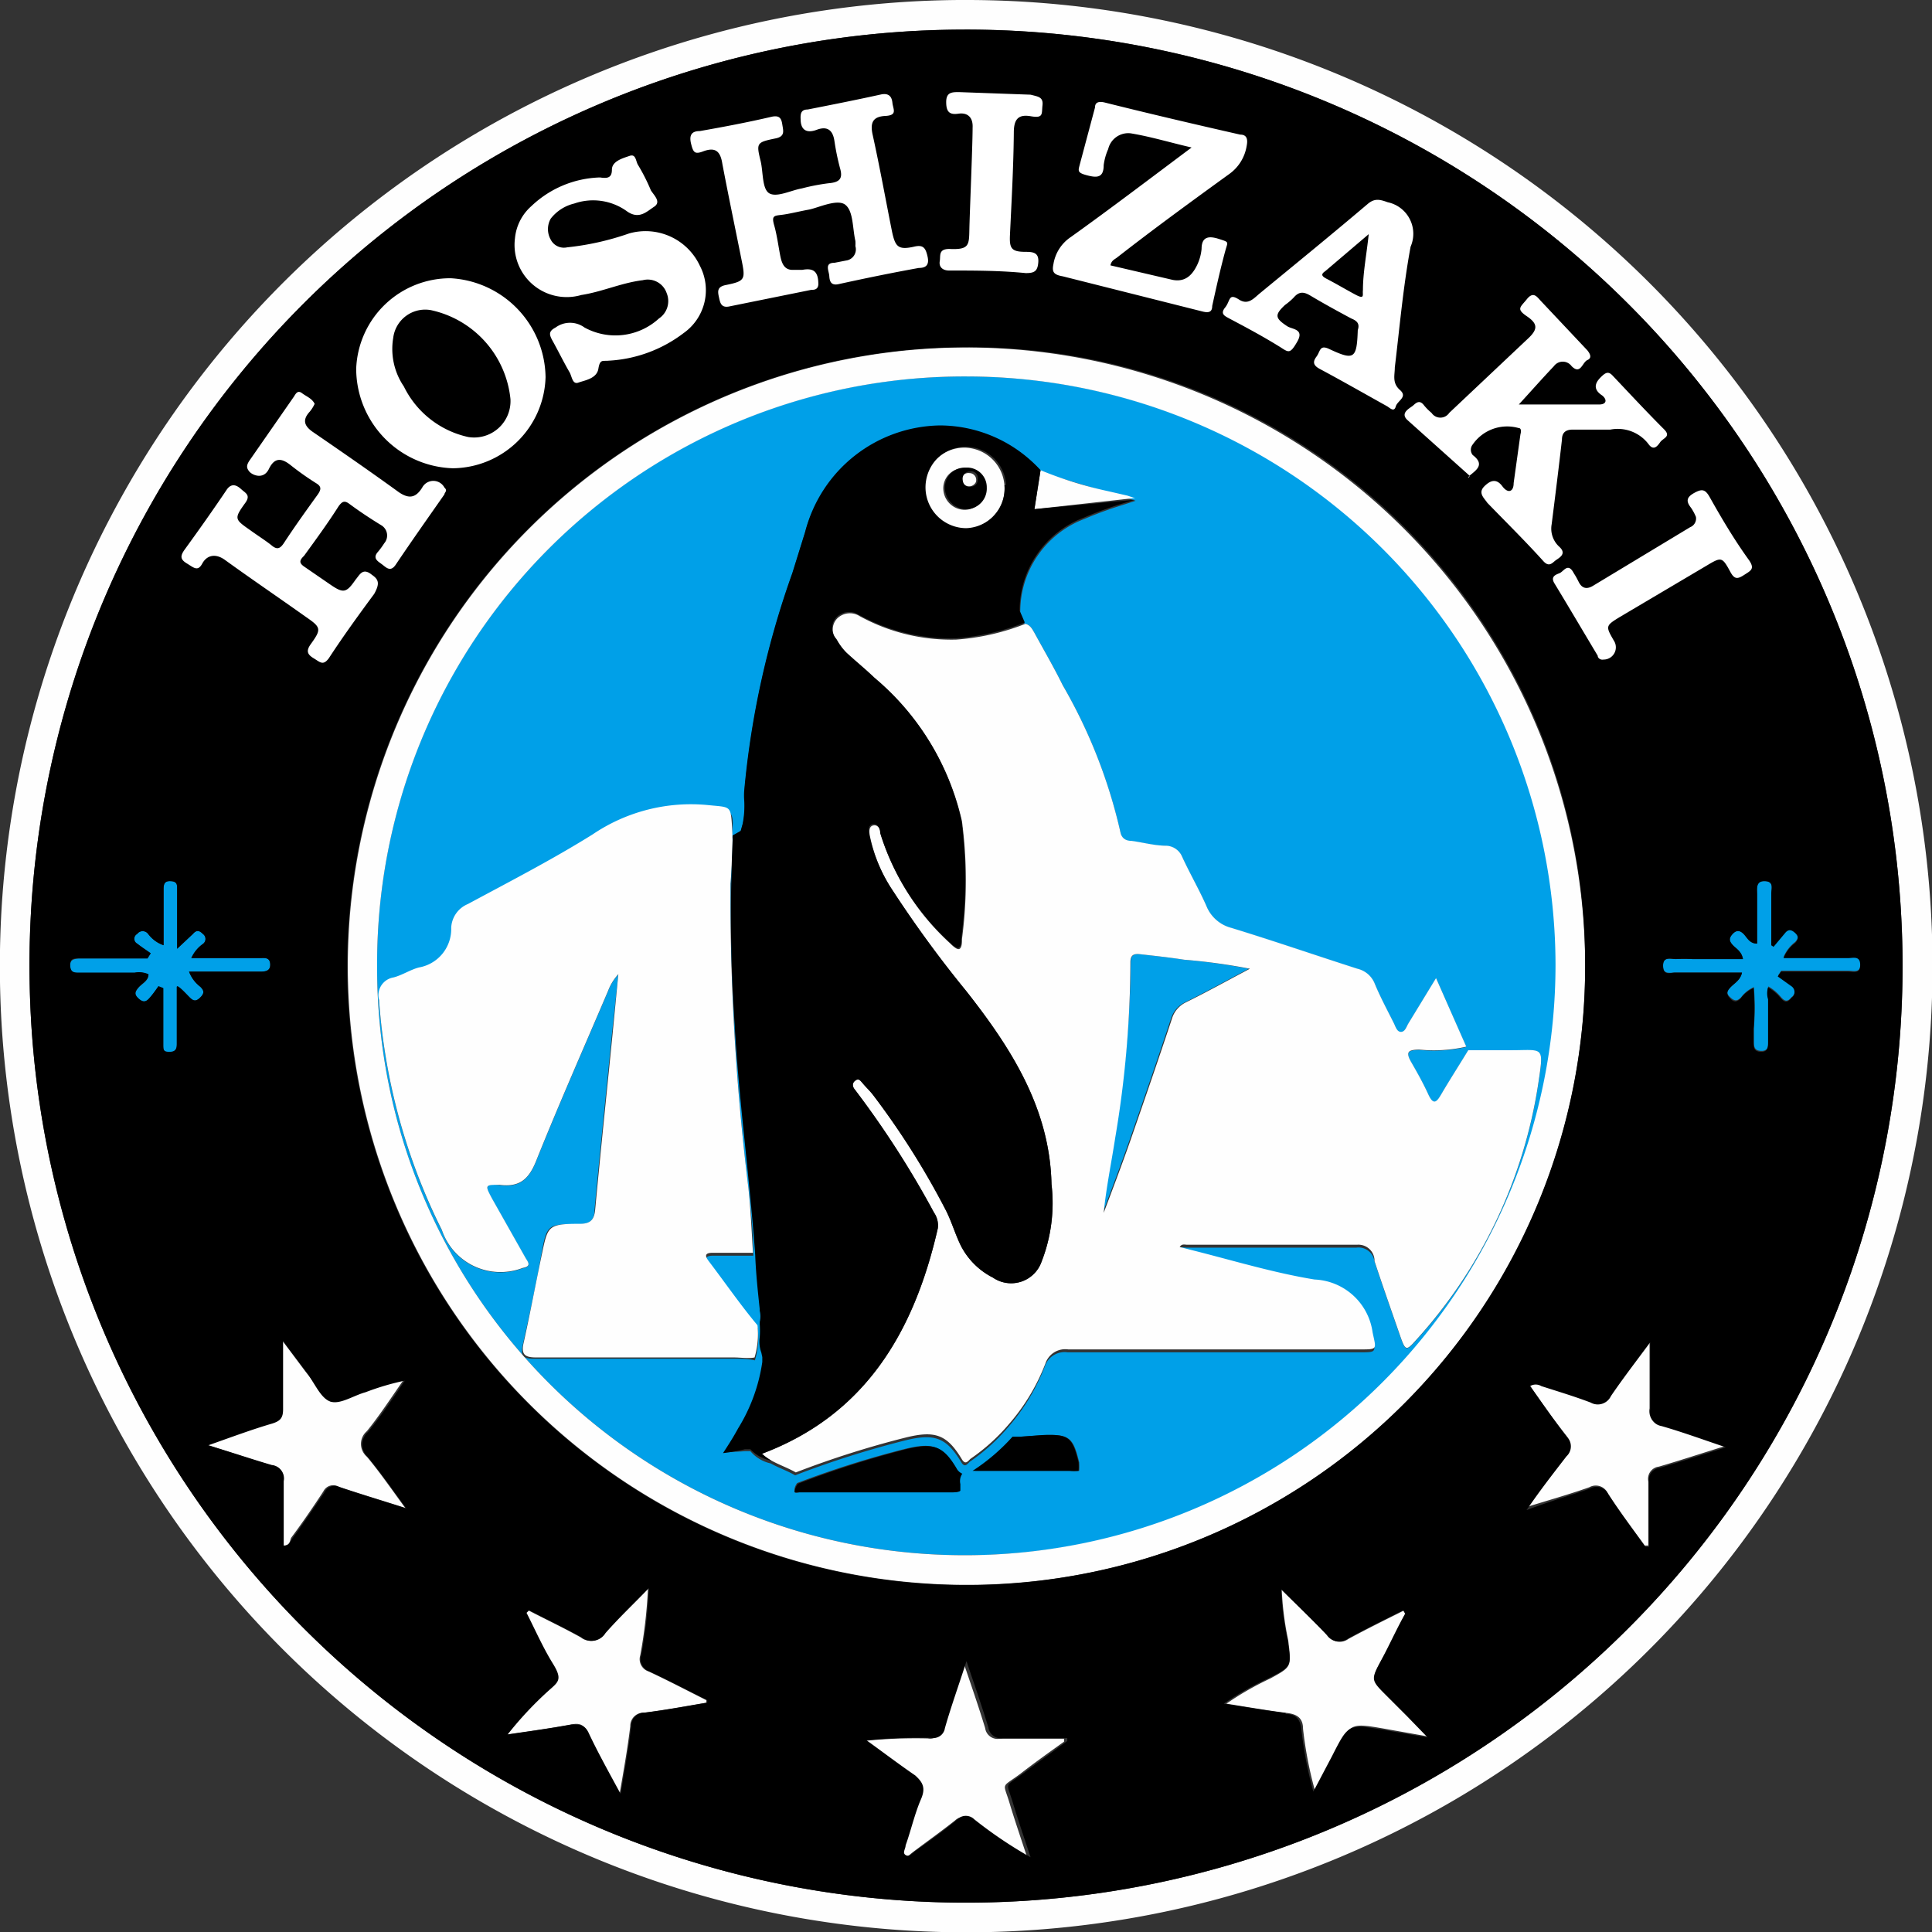
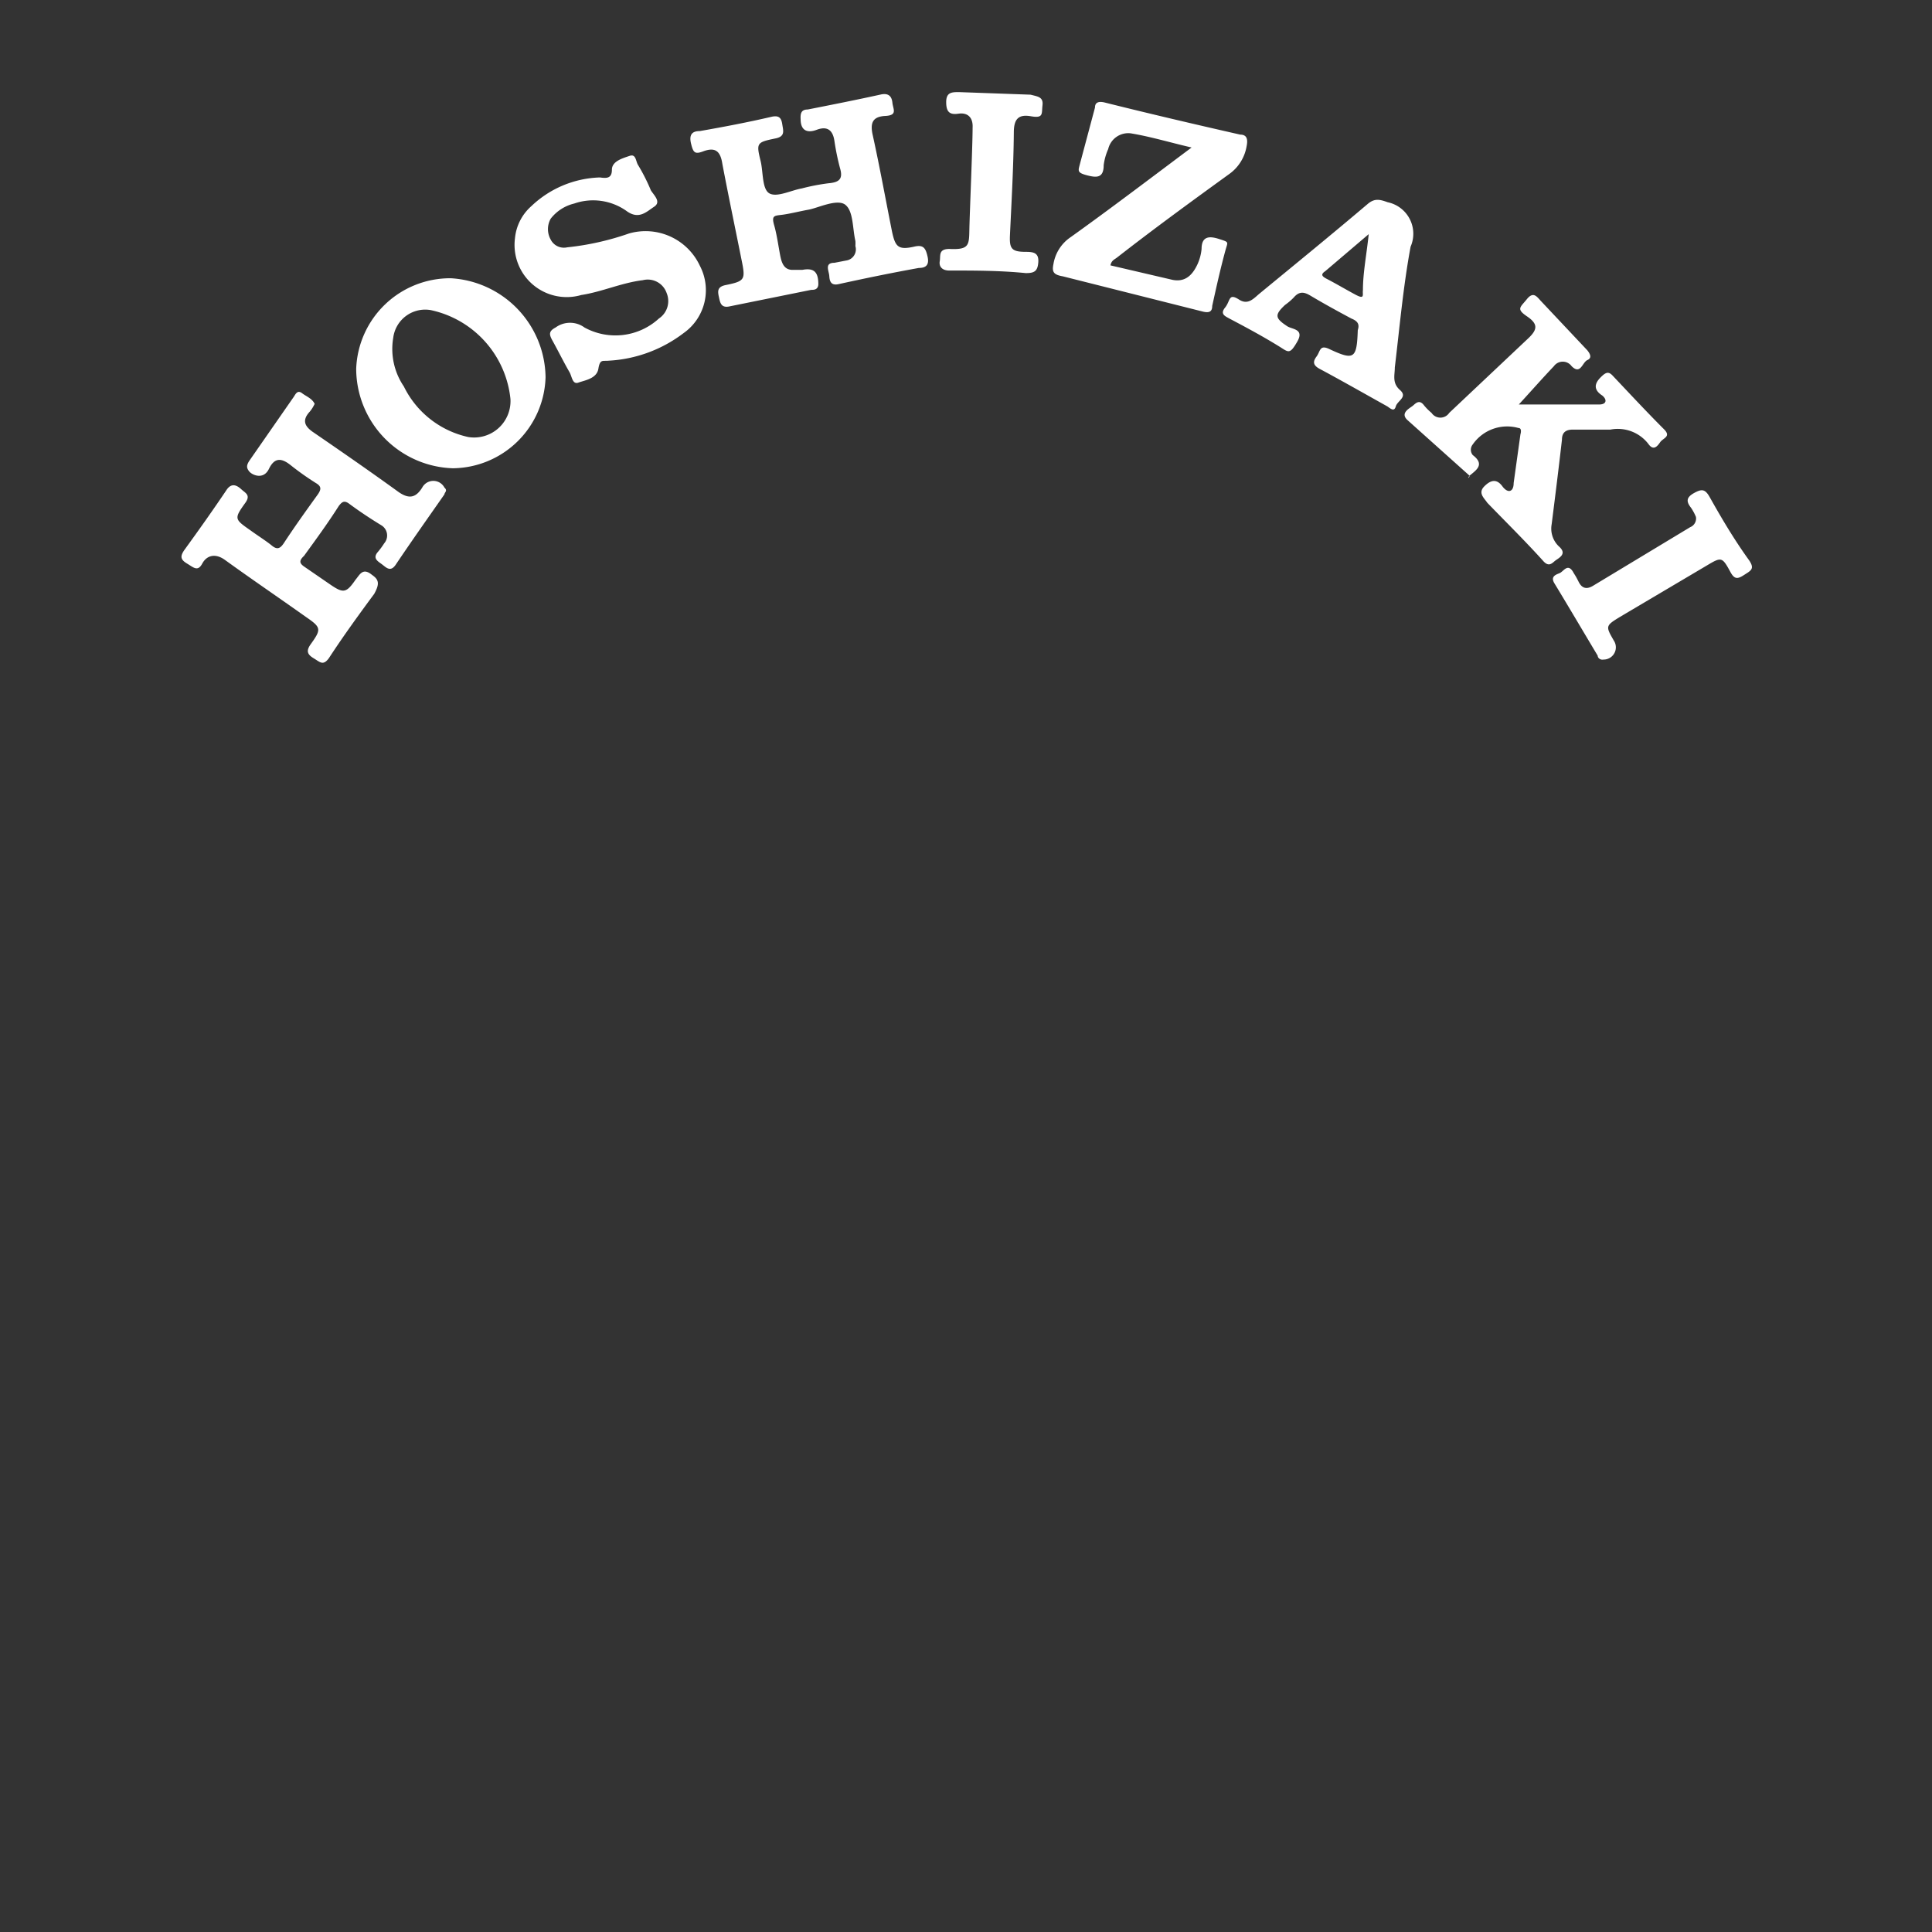
<svg xmlns="http://www.w3.org/2000/svg" viewBox="0 0 59.99 59.99">
  <rect x="0" y="0" width="59.99" height="59.99" fill="#333333" stroke="none" />
  <defs>
    <style>.cls-1{fill:#00a0e8;}.cls-2{fill:#fefefe;}.cls-3{fill:#fff;}</style>
  </defs>
  <g id="Layer_2" data-name="Layer 2">
    <g id="_1" data-name="1">
      <g id="hoshizaki">
-         <path class="cls-1" d="M35.11,29.88c0-.25.13-.27.31-.25.45.05.91.1,1.36.17a18.53,18.53,0,0,1,2,.28c-.72.38-1.35.73-2,1.05a.83.83,0,0,0-.42.5c-.42,1.27-.86,2.54-1.3,3.81-.26.74-.54,1.48-.82,2.22.08-.79.24-1.56.36-2.34A33.12,33.12,0,0,0,35.11,29.88ZM16.82,17.26a18.15,18.15,0,0,1,13-5.57H30a18.3,18.3,0,0,1,.07,36.6H30A18.23,18.23,0,0,1,11.71,30v0A18.2,18.2,0,0,1,16.82,17.26Zm13.4,28.41h3a1.48,1.48,0,0,0,.29,0,2,2,0,0,0,0-.26c-.19-.79-.31-.88-1.12-.85l-.68.05-.25,0a6.15,6.15,0,0,1-1.18,1.06h0Zm-5.54.66s0,.05.16,0h4.67c.19,0,.26,0,.28-.06s0-.1,0-.2a.4.4,0,0,1,.06-.32s0,0,0,0a.37.37,0,0,1-.18-.17c-.41-.69-.71-.8-1.57-.59a30,30,0,0,0-3.35,1.06C24.66,46.18,24.66,46.27,24.68,46.33Zm-1.55-1.27.17,0a1.14,1.14,0,0,0,.63.38c.25.14.52.23.76.37a29.17,29.17,0,0,1,3.4-1.08c.92-.23,1.29-.1,1.75.66.11.19.18.09.27,0a6.07,6.07,0,0,0,1.19-1.07,6.32,6.32,0,0,0,1.14-1.89.65.65,0,0,1,.71-.44h9.07c.55,0,.49,0,.38-.53a1.9,1.9,0,0,0-1.8-1.64c-1.29-.21-2.56-.6-3.84-.92l-.35-.09c.07-.11.16-.07.23-.07,1.76,0,3.52,0,5.28,0a.5.5,0,0,1,.56.43c.26.79.54,1.58.81,2.36.15.42.18.43.48.09a15.24,15.24,0,0,0,3.8-8c.17-1.15.16-1-.85-1H45.59c-.28.46-.57.91-.84,1.37-.14.24-.24.35-.4,0s-.34-.67-.53-1-.08-.38.24-.39a4.54,4.54,0,0,0,1.47-.09l-.94-2.13-.86,1.41c-.06.1-.1.26-.23.26s-.17-.18-.23-.29c-.2-.4-.41-.79-.58-1.2a.77.77,0,0,0-.54-.47c-1.31-.42-2.61-.87-3.92-1.27a1.14,1.14,0,0,1-.77-.68c-.23-.52-.51-1-.75-1.52a.56.56,0,0,0-.49-.35c-.36,0-.72-.1-1.08-.15-.17,0-.31-.07-.35-.27A16.24,16.24,0,0,0,33,21.28c-.27-.55-.58-1.08-.88-1.63-.07-.12-.13-.24-.28-.28s-.1-.24-.16-.36v0a3.08,3.08,0,0,1,2-2.9,11.84,11.84,0,0,1,1.18-.43l.4-.13h0a.86.86,0,0,0-.15-.05l-2.73-.82a4.24,4.24,0,0,0-3.12-1.39A4.39,4.39,0,0,0,25,16.52l-.39,1.27h0a27.45,27.45,0,0,0-1.49,6.73,1.93,1.93,0,0,0,0,.34,2.87,2.87,0,0,1-.05.71L23,25.8l-.17.11a.5.5,0,0,0,0,.12v0h0a50.83,50.83,0,0,0,.06,5.74c.07,1.27.2,2.56.33,3.81h0c.11,1.1.23,2.24.31,3.36h0c0,.55.08,1.12.14,1.68v.05a.73.73,0,0,1,0,.35.35.35,0,0,1,0,.06,2.84,2.84,0,0,1,0,.41,1,1,0,0,0,.05.48l.06.13v.15a5.37,5.37,0,0,1-.75,2.06c-.14.26-.3.51-.47.77h0l0,0A5.39,5.39,0,0,0,23.13,45.06Zm-11.36-14a18.92,18.92,0,0,0,1.88,7l.07.14a1.92,1.92,0,0,0,2.51,1.18c.29-.05.16-.19.09-.31l-1.05-1.86c-.22-.38-.2-.46.24-.41.62.08.91-.17,1.14-.75.71-1.77,1.48-3.51,2.23-5.27a1.59,1.59,0,0,1,.32-.52L19,32.12c-.18,1.82-.37,3.63-.54,5.45,0,.32-.15.44-.48.44-1,0-1,0-1.18,1s-.36,1.82-.56,2.72c-.09.38,0,.47.39.46h6.13c.23,0,.46,0,.68.05a2.55,2.55,0,0,0,.09-1c-.56-.64-1-1.35-1.52-2-.15-.2-.06-.25.14-.25l1.24,0c0-.67-.07-1.34-.14-2a74.82,74.82,0,0,1-.56-9.46c0-.59,0-1.18.05-1.77s-.05-.6-.73-.67a5.44,5.44,0,0,0-3.6.95c-1.25.78-2.57,1.46-3.87,2.16a.84.84,0,0,0-.52.74,1.21,1.21,0,0,1-1,1.23c-.27.07-.52.24-.79.31A.56.56,0,0,0,11.77,31.1ZM51.64,30c0,.28.24.19.4.2.55,0,1.1,0,1.65,0l.4,0c-.05.24-.24.33-.36.46s-.13.19,0,.31.21.12.33,0a1,1,0,0,1,.4-.32,7.75,7.75,0,0,1,0,1.27v.4c0,.16,0,.3.22.31s.23-.14.23-.3c0-.44,0-.88,0-1.33a.62.62,0,0,1,0-.37,1.4,1.4,0,0,1,.39.33c.1.11.19.18.33,0a.22.22,0,0,0,0-.37l-.42-.3.1-.15h1.51c.19,0,.37,0,.56,0s.39.08.39-.21-.22-.21-.37-.21H55.38a1.11,1.11,0,0,1,.36-.47c.1-.11.12-.2,0-.31s-.21-.12-.31,0l-.36.43L55,29.35c0-.54,0-1.07,0-1.6,0-.16.09-.38-.2-.39s-.24.24-.24.41c0,.5,0,1,0,1.53-.24,0-.31-.19-.42-.3s-.22-.13-.34,0-.11.22,0,.34.28.2.32.44H52.54a4,4,0,0,0-.49,0C51.89,29.79,51.63,29.68,51.64,30ZM2.18,30c0,.2.13.21.27.21H4.18a.72.72,0,0,1,.43.05c0,.2-.2.28-.31.41s-.14.21,0,.34.23.11.33,0,.2-.25.29-.38l.15.06v1.22c0,.17,0,.34,0,.52s0,.24.19.24.23-.09.23-.25V31c0-.11,0-.24,0-.35s.28.2.4.32.2.13.33,0,.12-.21,0-.33a1.05,1.05,0,0,1-.35-.47H8.05c.16,0,.35,0,.34-.23s-.19-.19-.33-.19H6.29l-.35,0a1.07,1.07,0,0,1,.36-.44.19.19,0,0,0,0-.31c-.1-.1-.19-.14-.31,0l-.49.46V27.6c0-.13,0-.23-.2-.24s-.22.1-.22.26v1.73A1,1,0,0,1,4.6,29a.21.21,0,0,0-.34,0,.17.17,0,0,0,0,.3c.14.11.28.2.42.3l-.1.16H2.44C2.29,29.78,2.17,29.8,2.18,30Z" />
-         <path class="cls-2" d="M42.68,39.16c.26.79.54,1.58.81,2.36.15.42.18.43.48.09a15.24,15.24,0,0,0,3.8-8c.17-1.15.16-1-.85-1H45.59c-.28.46-.57.91-.84,1.37-.14.24-.24.35-.4,0s-.34-.67-.53-1-.08-.38.24-.39a4.54,4.54,0,0,0,1.47-.09l-.94-2.13-.86,1.41c-.06.1-.1.26-.23.26s-.17-.18-.23-.29c-.2-.4-.41-.79-.58-1.2a.77.77,0,0,0-.54-.47c-1.31-.42-2.61-.87-3.92-1.27a1.14,1.14,0,0,1-.77-.68c-.23-.52-.51-1-.75-1.52a.56.56,0,0,0-.49-.35c-.36,0-.72-.1-1.08-.15-.17,0-.31-.07-.35-.27A16.24,16.24,0,0,0,33,21.28c-.27-.55-.58-1.08-.88-1.63-.07-.12-.13-.24-.28-.28h0a7.23,7.23,0,0,1-2.15.49,5.92,5.92,0,0,1-3-.73.56.56,0,0,0-.7.08.49.49,0,0,0,0,.67,1.83,1.83,0,0,0,.31.42c.28.26.59.51.87.78a8.09,8.09,0,0,1,2.7,4.42,14,14,0,0,1,0,3.66c0,.1,0,.25-.07.3s-.21-.08-.29-.16a7.66,7.66,0,0,1-2.16-3.39c0-.13-.07-.31-.23-.28s-.13.23-.1.37a4.88,4.88,0,0,0,.72,1.69A36,36,0,0,0,30,30.77c1.41,1.79,2.6,3.66,2.65,6a5,5,0,0,1-.31,2.41,1,1,0,0,1-1.51.49,2.27,2.27,0,0,1-1-1c-.17-.35-.28-.73-.45-1.07A24.48,24.48,0,0,0,27.11,34c-.1-.13-.22-.24-.32-.36s-.14-.16-.24-.08-.08.19,0,.28l.15.2A29.26,29.26,0,0,1,29,37.65a.7.7,0,0,1,.12.49c-.73,3.2-2.24,5.79-5.46,7a1.42,1.42,0,0,0,.29.21c.25.14.52.23.76.37a29.17,29.17,0,0,1,3.4-1.08c.92-.23,1.29-.1,1.75.66.11.19.18.09.27,0a6.07,6.07,0,0,0,1.19-1.07,6.32,6.32,0,0,0,1.14-1.89.65.65,0,0,1,.71-.44h9.07c.55,0,.49,0,.38-.53a1.9,1.9,0,0,0-1.8-1.64c-1.29-.21-2.56-.6-3.84-.92l-.35-.09c.07-.11.16-.07.23-.07,1.76,0,3.52,0,5.28,0A.5.5,0,0,1,42.68,39.16Zm-3.87-9.08c-.72.38-1.35.73-2,1.05a.83.83,0,0,0-.42.5c-.42,1.27-.86,2.54-1.3,3.81-.26.74-.54,1.48-.82,2.22.08-.79.24-1.56.36-2.34a33.12,33.12,0,0,0,.47-5.44c0-.25.13-.27.31-.25.45.05.91.1,1.36.17A18.53,18.53,0,0,1,38.81,30.08Zm-16,12.07H16.65c-.34,0-.48-.08-.39-.46.2-.9.37-1.82.56-2.72S17,38,18,38c.33,0,.45-.12.48-.44.17-1.82.36-3.63.54-5.45l.18-1.86a1.59,1.59,0,0,0-.32.52c-.75,1.76-1.52,3.5-2.23,5.27-.23.58-.52.83-1.14.75-.44,0-.46,0-.24.41l1.05,1.86c.07.12.2.26-.09.31a1.92,1.92,0,0,1-2.51-1.18l-.07-.14a18.92,18.92,0,0,1-1.88-7,.56.56,0,0,1,.45-.7c.27-.07.52-.24.79-.31a1.21,1.21,0,0,0,1-1.23.84.84,0,0,1,.52-.74c1.3-.7,2.62-1.38,3.87-2.16A5.44,5.44,0,0,1,22,25c.68.07.69,0,.73.67s0,1.18-.05,1.77a74.82,74.82,0,0,0,.56,9.46c.07.67.1,1.34.14,2l-1.24,0c-.2,0-.29.05-.14.25.51.67,1,1.38,1.52,2a2.55,2.55,0,0,1-.09,1C23.24,42.19,23,42.15,22.78,42.15Zm9.31-26.34.19-1.21,0,0a12.24,12.24,0,0,0,2.09.65l.61.14.24.08-.06,0ZM30.87,16a1.23,1.23,0,0,0,.32-.91,1.26,1.26,0,0,0-1.28-1.19h0a1.27,1.27,0,0,0-.89.4,1.29,1.29,0,0,0-.33.94,1.27,1.27,0,0,0,1.26,1.19H30A1.25,1.25,0,0,0,30.87,16Zm-.28-.84a.64.64,0,0,1-.64.67.67.67,0,0,1-.66-.67.62.62,0,0,1,.65-.62A.61.61,0,0,1,30.59,15.14Zm-.53,0c-.15,0-.21-.09-.22-.26a.23.23,0,0,1,.26-.21.21.21,0,0,1,.21.24C30.31,15,30.21,15.11,30.06,15.11ZM49.22,29.94A19.21,19.21,0,1,0,30.08,49.21,19.18,19.18,0,0,0,49.22,29.94Zm-.92,0A18.34,18.34,0,0,1,30.08,48.29H30A18.23,18.23,0,0,1,11.71,30v0A18.23,18.23,0,0,1,29.86,11.69H30A18.3,18.3,0,0,1,48.3,29.94ZM0,30.5A30,30,0,0,0,30,60h0a30,30,0,0,0,30-30.6A30,30,0,0,0,30,0h-.22A30,30,0,0,0,0,30.5ZM29.76.92A29.08,29.08,0,1,1,.92,30.48,29.05,29.05,0,0,1,29.76.92ZM17,52.5c.3-.27.37-.48.14-.84s-.55-1-.82-1.58l.08-.08c.54.28,1.09.54,1.63.84a.5.5,0,0,0,.74-.13c.43-.49.9-.93,1.35-1.4a15.16,15.16,0,0,1-.24,2.09.4.4,0,0,0,.26.5c.6.28,1.19.59,1.79.89l0,.08c-.65.11-1.29.23-1.94.31a.41.41,0,0,0-.42.42c-.08.67-.2,1.34-.33,2.1-.36-.7-.69-1.29-1-1.91-.12-.27-.27-.29-.53-.24-.65.12-1.31.21-2,.31A11,11,0,0,1,17,52.5Zm-6.78-9c.3.1.72-.19,1.09-.29a8,8,0,0,1,1.22-.36c-.4.57-.74,1.1-1.14,1.59a.52.52,0,0,0,0,.79c.4.48.76,1,1.19,1.59-.75-.24-1.42-.44-2.07-.66a.34.34,0,0,0-.47.15c-.32.49-.67,1-1,1.44C9,47.84,9,48,8.8,48c0-.67,0-1.33,0-2a.42.42,0,0,0-.37-.5c-.65-.19-1.29-.41-2-.64.74-.25,1.38-.49,2-.68.25-.08.34-.18.33-.44,0-.67,0-1.33,0-2.12l.75,1C9.77,42.93,10,43.4,10.26,43.5Zm18.1,11.65c-.52-.35-1-.73-1.51-1.09a15.58,15.58,0,0,1,2-.08.36.36,0,0,0,.43-.3c.19-.67.43-1.33.67-2.08.25.74.48,1.4.68,2.06a.39.39,0,0,0,.45.33c.66,0,1.31,0,2,0l0,.09c-.46.33-.91.65-1.36,1-.62.46-.53.23-.32.95.17.56.36,1.11.54,1.66a13.38,13.38,0,0,1-1.73-1.16.37.37,0,0,0-.52,0c-.43.34-.88.66-1.33,1-.08.06-.17.18-.28.11s0-.19,0-.3c.16-.48.28-1,.48-1.44S28.65,55.34,28.36,55.15ZM48.62,44.56c-.39-.5-.75-1-1.13-1.56a.34.34,0,0,1,.35,0c.51.17,1,.32,1.53.51a.45.45,0,0,0,.63-.2c.36-.53.76-1,1.22-1.67,0,.78,0,1.44,0,2.09a.43.43,0,0,0,.35.51c.64.18,1.27.41,2,.66-.77.24-1.41.45-2.06.64a.38.38,0,0,0-.33.45c0,.67,0,1.35,0,2l-.11,0c-.39-.54-.79-1.07-1.15-1.63a.41.41,0,0,0-.57-.18c-.62.22-1.26.4-2,.63.46-.62.84-1.15,1.24-1.67A.42.42,0,0,0,48.62,44.56ZM40,50.93a9.48,9.48,0,0,1-.2-1.57c.51.51,1,1,1.42,1.42a.46.46,0,0,0,.65.11c.57-.31,1.14-.59,1.72-.88l.06.07c-.24.47-.48,1-.73,1.42-.34.63-.34.63.15,1.12l.63.63.65.67L43,53.68c-1.09-.19-1.08-.19-1.59.82l-.58,1.1a12.24,12.24,0,0,1-.37-1.92c0-.33-.18-.45-.49-.49-.63-.08-1.26-.19-1.89-.29a9.32,9.32,0,0,1,1.36-.78C40.12,51.75,40.1,51.76,40,50.93Z" />
-         <path d="M28.13,45c.86-.21,1.16-.1,1.57.59a.37.37,0,0,0,.18.17s0,0,0,0a.4.4,0,0,0-.06.32c0,.1,0,.17,0,.2s-.09.06-.28.06H24.84c-.14,0-.14,0-.16,0s0-.15.1-.27A30,30,0,0,1,28.13,45Zm2.07.67h3a1.48,1.48,0,0,0,.29,0,2,2,0,0,0,0-.26c-.19-.79-.31-.88-1.12-.85l-.68.05-.25,0A6.15,6.15,0,0,1,30.2,45.67ZM30,15.81a.67.67,0,0,1-.66-.67.62.62,0,0,1,.65-.62.61.61,0,0,1,.65.62A.64.64,0,0,1,30,15.81Zm.15-1.17a.23.23,0,0,0-.26.21c0,.17.07.25.22.26s.25-.07.25-.23A.21.21,0,0,0,30.1,14.64Zm4.69,1a11.84,11.84,0,0,0-1.18.43,3.08,3.08,0,0,0-2,2.9v0c.06.12.11.24.16.36h0a7.23,7.23,0,0,1-2.15.49,5.92,5.92,0,0,1-3-.73.56.56,0,0,0-.7.08.49.49,0,0,0,0,.67,1.83,1.83,0,0,0,.31.42c.28.26.59.51.87.78a8.09,8.09,0,0,1,2.7,4.42,14,14,0,0,1,0,3.66c0,.1,0,.25-.07.3s-.21-.08-.29-.16a7.66,7.66,0,0,1-2.16-3.39c0-.13-.07-.31-.23-.28s-.13.23-.1.37a4.88,4.88,0,0,0,.72,1.69A36,36,0,0,0,30,30.77c1.41,1.79,2.6,3.66,2.65,6a5,5,0,0,1-.31,2.41,1,1,0,0,1-1.51.49,2.27,2.27,0,0,1-1-1c-.17-.35-.28-.73-.45-1.07A24.48,24.48,0,0,0,27.11,34c-.1-.13-.22-.24-.32-.36s-.14-.16-.24-.08-.08.19,0,.28l.15.2A29.26,29.26,0,0,1,29,37.65a.7.7,0,0,1,.12.49c-.73,3.2-2.24,5.79-5.46,7a1.42,1.42,0,0,0,.29.21A1.14,1.14,0,0,1,23.3,45l-.17,0a5.39,5.39,0,0,1-.68.12l0,0h0c.17-.26.33-.51.47-.77a5.37,5.37,0,0,0,.75-2.06v-.15L23.64,42a1,1,0,0,1-.05-.48,2.84,2.84,0,0,0,0-.41.35.35,0,0,0,0-.06.73.73,0,0,0,0-.35v-.05c-.06-.56-.12-1.13-.14-1.68h0c-.08-1.12-.2-2.26-.31-3.36h0c-.13-1.25-.26-2.54-.33-3.81a50.83,50.83,0,0,1-.06-5.74h0v0a.5.5,0,0,1,0-.12L23,25.8l.06-.22a2.87,2.87,0,0,0,.05-.71,1.93,1.93,0,0,1,0-.34,27.45,27.45,0,0,1,1.49-6.73h0L25,16.52a4.39,4.39,0,0,1,4.19-3.31,4.24,4.24,0,0,1,3.12,1.39l-.19,1.21,3.1-.29Zm-3.6-.58a1.26,1.26,0,0,0-1.28-1.19h0a1.27,1.27,0,0,0-.89.4,1.29,1.29,0,0,0-.33.94,1.27,1.27,0,0,0,1.26,1.19H30a1.25,1.25,0,0,0,.9-.43A1.23,1.23,0,0,0,31.19,15.07ZM29.76.92A29.08,29.08,0,1,1,.92,30.48,29.05,29.05,0,0,1,29.76.92Zm.09,9.86A19.22,19.22,0,1,0,49.22,29.94,19.12,19.12,0,0,0,29.85,10.78ZM53.72,31c.12.13.21.12.33,0a1,1,0,0,1,.4-.32,7.75,7.75,0,0,1,0,1.27v.4c0,.16,0,.3.22.31s.23-.14.23-.3c0-.44,0-.88,0-1.33a.62.62,0,0,1,0-.37,1.4,1.4,0,0,1,.39.33c.1.11.19.18.33,0a.22.22,0,0,0,0-.37l-.42-.3.1-.15h1.51c.19,0,.37,0,.56,0s.39.08.39-.21-.22-.21-.37-.21H55.38a1.11,1.11,0,0,1,.36-.47c.1-.11.12-.2,0-.31s-.21-.12-.31,0l-.36.43L55,29.35c0-.54,0-1.07,0-1.6,0-.16.09-.38-.2-.39s-.24.24-.24.41c0,.5,0,1,0,1.53-.24,0-.31-.19-.42-.3s-.22-.13-.34,0-.11.22,0,.34.28.2.32.44H52.54a4,4,0,0,0-.49,0c-.16,0-.42-.1-.41.22s.24.19.4.2c.55,0,1.1,0,1.65,0l.4,0c-.05.24-.24.33-.36.46S53.6,30.87,53.72,31ZM49.37,46.22a.41.41,0,0,1,.57.18c.36.56.76,1.09,1.15,1.63l.11,0c0-.68,0-1.36,0-2a.38.38,0,0,1,.33-.45c.65-.19,1.29-.4,2.06-.64-.74-.25-1.37-.48-2-.66a.43.43,0,0,1-.35-.51c0-.65,0-1.31,0-2.09-.46.62-.86,1.14-1.22,1.67a.45.45,0,0,1-.63.2c-.5-.19-1-.34-1.53-.51a.34.34,0,0,0-.35,0c.38.53.74,1.06,1.13,1.56a.42.42,0,0,1,0,.62c-.4.52-.78,1-1.24,1.67C48.11,46.62,48.75,46.44,49.37,46.22Zm-9.45,7c.31,0,.46.16.49.49a12.24,12.24,0,0,0,.37,1.92l.58-1.1c.51-1,.5-1,1.59-.82l1.38.24-.65-.67-.63-.63c-.49-.49-.49-.49-.15-1.12.25-.47.49-1,.73-1.42L43.57,50c-.58.29-1.15.57-1.72.88a.46.46,0,0,1-.65-.11c-.43-.47-.91-.91-1.42-1.42a9.48,9.48,0,0,0,.2,1.57c.12.83.14.82-.59,1.19A9.32,9.32,0,0,0,38,52.9C38.66,53,39.29,53.11,39.92,53.19ZM28.6,55.86c-.2.46-.32,1-.48,1.44,0,.11-.11.23,0,.3s.2-.05.28-.11c.45-.32.9-.64,1.33-1a.37.37,0,0,1,.52,0A13.38,13.38,0,0,0,32,57.67c-.18-.55-.37-1.1-.54-1.66-.21-.72-.3-.49.32-.95.45-.34.9-.66,1.36-1l0-.09c-.66,0-1.31,0-2,0a.39.39,0,0,1-.45-.33c-.2-.66-.43-1.32-.68-2.06-.24.75-.48,1.41-.67,2.08a.36.36,0,0,1-.43.3,15.58,15.58,0,0,0-2,.08c.5.36,1,.74,1.51,1.09C28.65,55.34,28.75,55.51,28.6,55.86ZM17.74,53.55c.26,0,.41,0,.53.24.29.62.62,1.21,1,1.91.13-.76.25-1.43.33-2.1a.41.41,0,0,1,.42-.42c.65-.08,1.29-.2,1.94-.31l0-.08c-.6-.3-1.19-.61-1.79-.89a.4.4,0,0,1-.26-.5,15.16,15.16,0,0,0,.24-2.09c-.45.47-.92.91-1.35,1.4a.5.5,0,0,1-.74.13c-.54-.3-1.09-.56-1.63-.84l-.08.08c.27.53.51,1.08.82,1.58s.16.57-.14.84a11,11,0,0,0-1.27,1.36C16.43,53.76,17.09,53.67,17.74,53.55Zm-9.3-8.06a.42.42,0,0,1,.37.5c0,.65,0,1.31,0,2,.18,0,.21-.13.27-.22.35-.48.7-1,1-1.44a.34.34,0,0,1,.47-.15c.65.22,1.32.42,2.07.66-.43-.58-.79-1.11-1.19-1.59a.52.52,0,0,1,0-.79c.4-.49.74-1,1.14-1.59a8,8,0,0,0-1.22.36c-.37.1-.79.39-1.09.29s-.49-.57-.72-.88l-.75-1c0,.79,0,1.45,0,2.12,0,.26-.08.36-.33.44-.65.19-1.29.43-2,.68C7.15,45.08,7.79,45.3,8.44,45.49Zm-6-15.29H4.18a.72.72,0,0,1,.43.05c0,.2-.2.28-.31.41s-.14.21,0,.34.23.11.33,0,.2-.25.29-.38l.15.06v1.22c0,.17,0,.34,0,.52s0,.24.19.24.23-.09.23-.25V31c0-.11,0-.24,0-.35s.28.2.4.32.2.13.33,0,.12-.21,0-.33a1.05,1.05,0,0,1-.35-.47H8.05c.16,0,.35,0,.34-.23s-.19-.19-.33-.19H6.29l-.35,0a1.07,1.07,0,0,1,.36-.44.19.19,0,0,0,0-.31c-.1-.1-.19-.14-.31,0l-.49.46V27.6c0-.13,0-.23-.2-.24s-.22.1-.22.26v1.73A1,1,0,0,1,4.6,29a.21.21,0,0,0-.34,0,.17.17,0,0,0,0,.3c.14.11.28.2.42.3l-.1.16H2.44c-.15,0-.27,0-.26.22S2.31,30.2,2.45,30.2Z" />
        <path class="cls-3" d="M32.71,8.2a1.25,1.25,0,0,1,.54-.84c1.23-.88,2.44-1.8,3.75-2.78-.69-.16-1.28-.34-1.89-.44a.64.64,0,0,0-.7.49,1.78,1.78,0,0,0-.14.5c0,.41-.23.39-.53.31s-.26-.14-.21-.34L34,3.34c0-.16.11-.2.29-.16,1.4.35,2.81.68,4.22,1,.21,0,.24.15.2.35a1.33,1.33,0,0,1-.55.88C37,6.25,35.82,7.11,34.68,8c-.08.06-.17.09-.2.24l1.93.45c.41.08.63-.17.78-.5a1.49,1.49,0,0,0,.12-.46c0-.39.23-.41.54-.31s.28.08.21.32c-.16.58-.29,1.17-.42,1.76,0,.2-.12.22-.31.17L33,8.58C32.71,8.53,32.66,8.44,32.71,8.2Zm-3.24.2c.79,0,1.58,0,2.38.08.26,0,.37-.05.39-.34s-.15-.32-.39-.32c-.44,0-.51-.1-.49-.52.05-1.06.11-2.12.12-3.18,0-.41.13-.58.53-.51s.33-.08.36-.34S32.23,3,32,2.94l-2.22-.08c-.22,0-.4,0-.4.31s.11.4.38.36.46.1.44.44c0,.55-.09,2.64-.1,3.14s0,.65-.62.62c-.35,0-.27.21-.3.38S29.26,8.4,29.47,8.4ZM21.86,4.69c.35-.12.51,0,.57.4.19,1,.4,2,.6,3,.12.59.1.64-.49.76-.26.05-.26.18-.22.36s.06.37.35.3L25.19,9c.08,0,.21,0,.22-.17,0-.38-.13-.52-.5-.45l-.3,0c-.23,0-.32-.16-.37-.38s-.11-.69-.2-1,0-.3.24-.33.55-.11.83-.16.89-.35,1.14-.15.22.73.31,1.12a1,1,0,0,1,0,.16.35.35,0,0,1-.29.45l-.36.07c-.32,0-.17.25-.16.41s.05.31.3.25c.82-.18,1.65-.35,2.48-.5.23,0,.33-.1.27-.36s-.13-.37-.42-.3c-.49.11-.58,0-.68-.46-.2-1-.38-2-.6-3-.09-.39,0-.58.39-.6s.24-.21.22-.41-.12-.3-.34-.26c-.77.17-1.53.32-2.29.47-.2,0-.23.12-.22.3,0,.33.18.45.5.33s.5,0,.55.35a7.63,7.63,0,0,0,.17.83c.1.33,0,.45-.35.48a6.38,6.38,0,0,0-.83.16c-.34.06-.76.28-1,.16s-.2-.66-.28-1c-.14-.57-.13-.59.45-.71.32-.06.25-.24.22-.44s-.1-.29-.35-.23c-.73.17-1.47.31-2.21.44-.25,0-.34.12-.27.4S21.58,4.8,21.86,4.69ZM38.47,9.3c.26.17.43,0,.61-.16,1.13-.93,2.26-1.85,3.38-2.8.22-.19.38-.15.63-.06a1,1,0,0,1,.71,1.38c-.23,1.24-.34,2.5-.49,3.75,0,.24-.09.48.16.7s-.08.33-.13.51-.17.06-.26,0c-.7-.39-1.4-.79-2.11-1.17-.2-.11-.21-.22-.09-.38s.09-.38.4-.23c.77.36.85.3.88-.59.06-.18,0-.28-.2-.36-.43-.23-.85-.46-1.27-.71-.2-.12-.35-.14-.52.06a2,2,0,0,1-.27.23c-.33.31-.31.41.07.66.15.1.54.08.31.48s-.27.33-.54.16c-.5-.31-1-.58-1.55-.87-.14-.08-.32-.14-.15-.35S38.14,9.09,38.47,9.3Zm2.71-.65c.31.16.61.34.91.5s.21,0,.23-.14c0-.54.11-1.08.18-1.74L41.15,8.42C41,8.52,41.05,8.58,41.18,8.65Zm-23.13.51c.65-.1,1.25-.38,1.91-.46a.62.62,0,0,1,.74.4.65.65,0,0,1-.24.79,2,2,0,0,1-2.31.28.76.76,0,0,0-.9,0c-.21.11-.2.21-.11.38.19.34.36.69.54,1,.08.13.09.4.28.33s.57-.12.62-.43.14-.23.31-.25a4.21,4.21,0,0,0,2.34-.86,1.63,1.63,0,0,0,.5-2.09,1.86,1.86,0,0,0-2.2-1,8.47,8.47,0,0,1-1.92.43.46.46,0,0,1-.51-.24.66.66,0,0,1,0-.65,1.31,1.31,0,0,1,.73-.47,1.79,1.79,0,0,1,1.65.25c.37.25.6,0,.83-.15s0-.35-.1-.51a5.85,5.85,0,0,0-.4-.79c-.07-.11-.06-.35-.26-.28S19,5,19,5.27s-.16.27-.37.24a3.22,3.22,0,0,0-2.13.89,1.52,1.52,0,0,0-.51,1A1.62,1.62,0,0,0,18.05,9.16Zm25.66,3.89,1.92,1.72c-.08.1,0,.07,0,0,.22-.18.48-.35.1-.64a.26.26,0,0,1,0-.33,1.3,1.3,0,0,1,1.42-.51c.1,0,.08.13.06.2L47,15c0,.28-.18.33-.35.1s-.35-.21-.56,0,0,.37.09.51c.58.6,1.17,1.18,1.73,1.8.18.21.28.08.38,0s.38-.2.13-.43a.76.76,0,0,1-.24-.7c.11-.87.22-1.75.32-2.63,0-.22.12-.31.33-.31.39,0,.78,0,1.17,0a1.2,1.2,0,0,1,1.18.44c.16.23.28.08.37-.05s.35-.17.12-.4c-.54-.54-1.06-1.1-1.59-1.66-.11-.12-.19-.13-.33,0s-.37.37,0,.61c.15.12.15.28-.1.28H47.16c.35-.38.71-.79,1.09-1.19a.34.34,0,0,1,.55,0c.28.28.33-.12.49-.19s.07-.21,0-.3L47.84,9.34c-.12-.13-.23-.3-.43-.05s-.34.3,0,.53.34.4.06.67L45,12.82a.33.33,0,0,1-.55,0,1.67,1.67,0,0,1-.23-.23c-.14-.19-.25-.08-.34,0S43.45,12.82,43.71,13.05Zm9.38,2.39c-.14-.25-.24-.27-.49-.13s-.24.27-.09.46a1.58,1.58,0,0,1,.15.28.29.29,0,0,1-.18.32l-3,1.81c-.19.12-.35.11-.46-.11s-.12-.21-.18-.32c-.17-.27-.29,0-.42.05s-.28.11-.15.32c.45.74.89,1.49,1.34,2.24,0,.07.08.14.18.12a.38.38,0,0,0,.32-.59c-.26-.45-.26-.46.2-.74l2.67-1.58c.47-.28.49-.29.75.19.13.24.23.22.43.09s.33-.18.16-.44C53.85,16.76,53.46,16.1,53.09,15.44ZM11.55,17.85c-.29-.24-.38,0-.51.15-.29.42-.38.43-.8.14l-.8-.55c-.14-.1-.16-.18,0-.33.37-.51.73-1,1.08-1.55.1-.13.17-.18.32-.07.31.23.64.45,1,.67a.37.37,0,0,1,.09.56,2.48,2.48,0,0,1-.19.26c-.19.21,0,.3.13.4s.26.24.42,0c.49-.73,1-1.45,1.51-2.18,0-.06.11-.11,0-.21a.39.39,0,0,0-.69,0c-.2.32-.41.36-.73.14-.87-.63-1.75-1.24-2.64-1.85-.27-.18-.38-.37-.12-.65a1.1,1.1,0,0,0,.15-.24c-.08-.17-.26-.23-.39-.33s-.19,0-.25.1l-1.39,2c-.09.14-.09.22,0,.33s.44.27.61-.08.38-.35.67-.12a8.68,8.68,0,0,0,.79.56c.17.1.17.19.06.35-.36.5-.72,1-1.06,1.52-.11.16-.2.21-.37.07s-.44-.31-.66-.47c-.5-.35-.52-.36-.16-.86.17-.24,0-.3-.13-.42s-.29-.2-.44,0c-.43.64-.87,1.26-1.32,1.88-.15.21-.12.31.08.43s.33.26.47,0,.41-.33.71-.11c.83.6,1.67,1.17,2.5,1.76.48.33.5.38.16.85-.15.21-.11.32.09.44s.29.24.47,0c.45-.69.93-1.35,1.41-2C11.79,18.13,11.77,18,11.55,17.85Zm5.39-6.14a2.91,2.91,0,0,1-2.88,2.83,3.1,3.1,0,0,1-3-3.09A2.92,2.92,0,0,1,14,8.64,3.12,3.12,0,0,1,16.94,11.71Zm-1.09.68a3.15,3.15,0,0,0-2.47-2.76,1,1,0,0,0-1.17.86A2.07,2.07,0,0,0,12.54,12a2.92,2.92,0,0,0,2,1.57A1.13,1.13,0,0,0,15.85,12.39Z" />
      </g>
    </g>
  </g>
</svg>